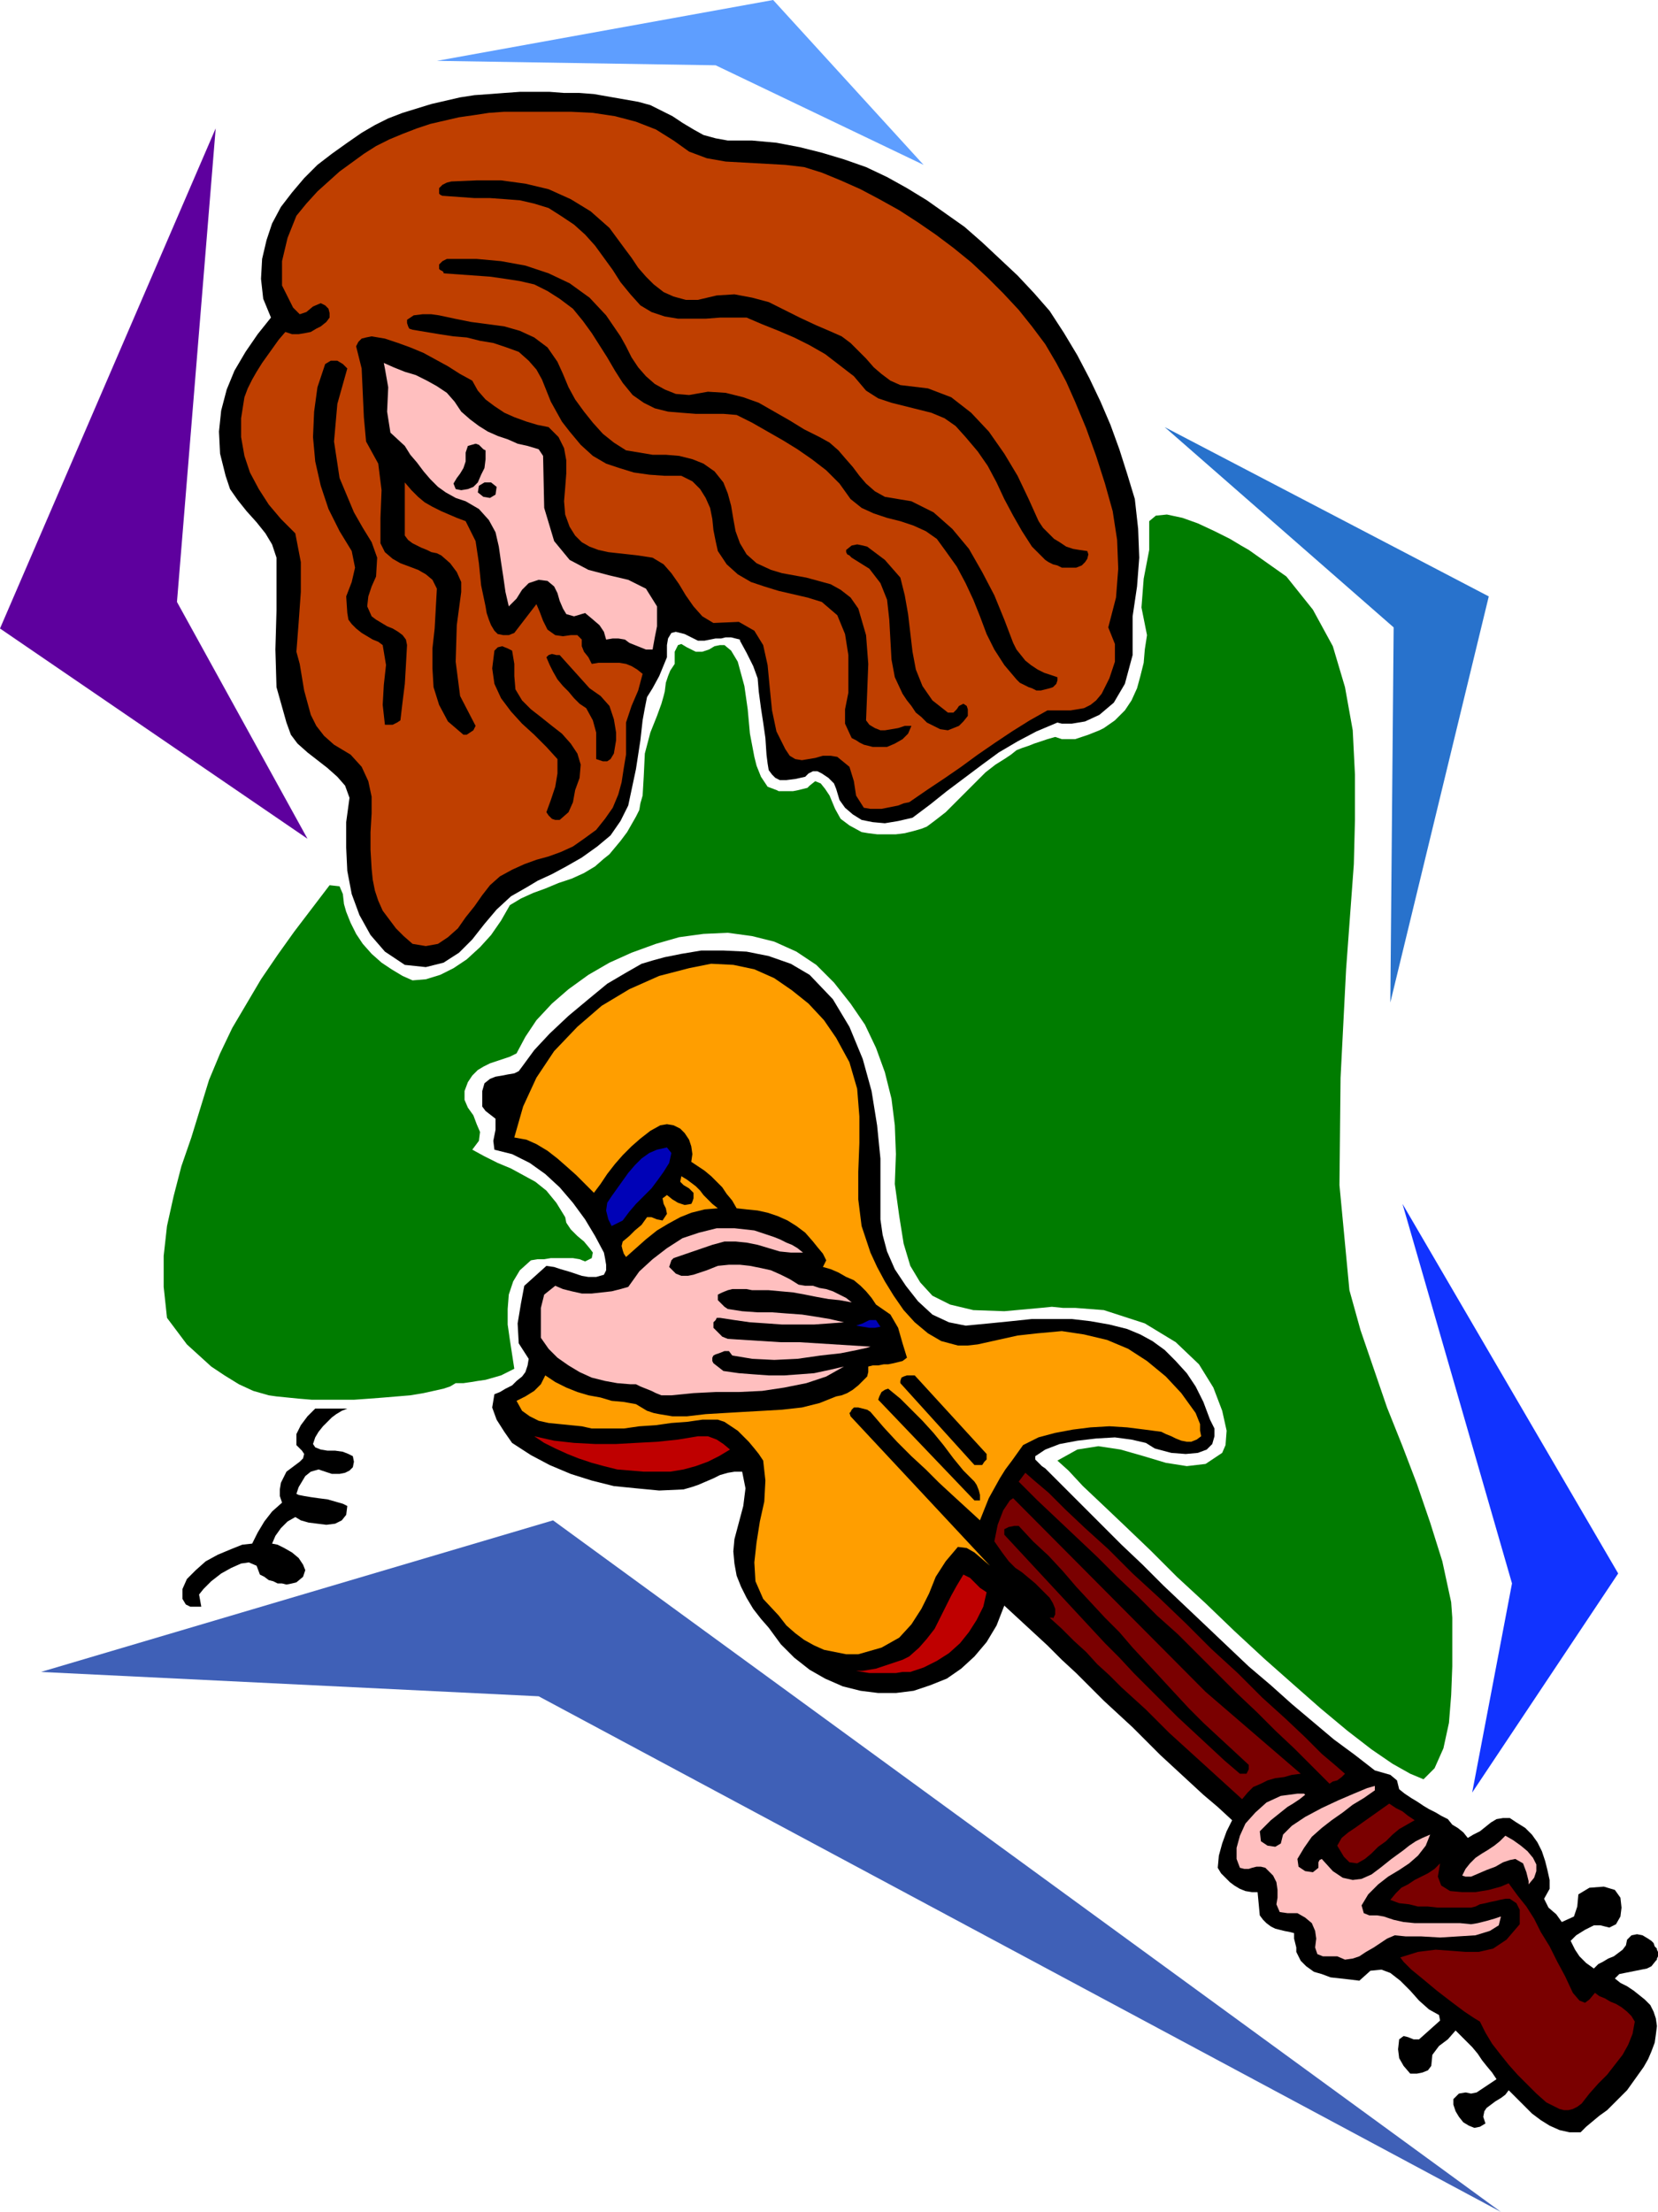
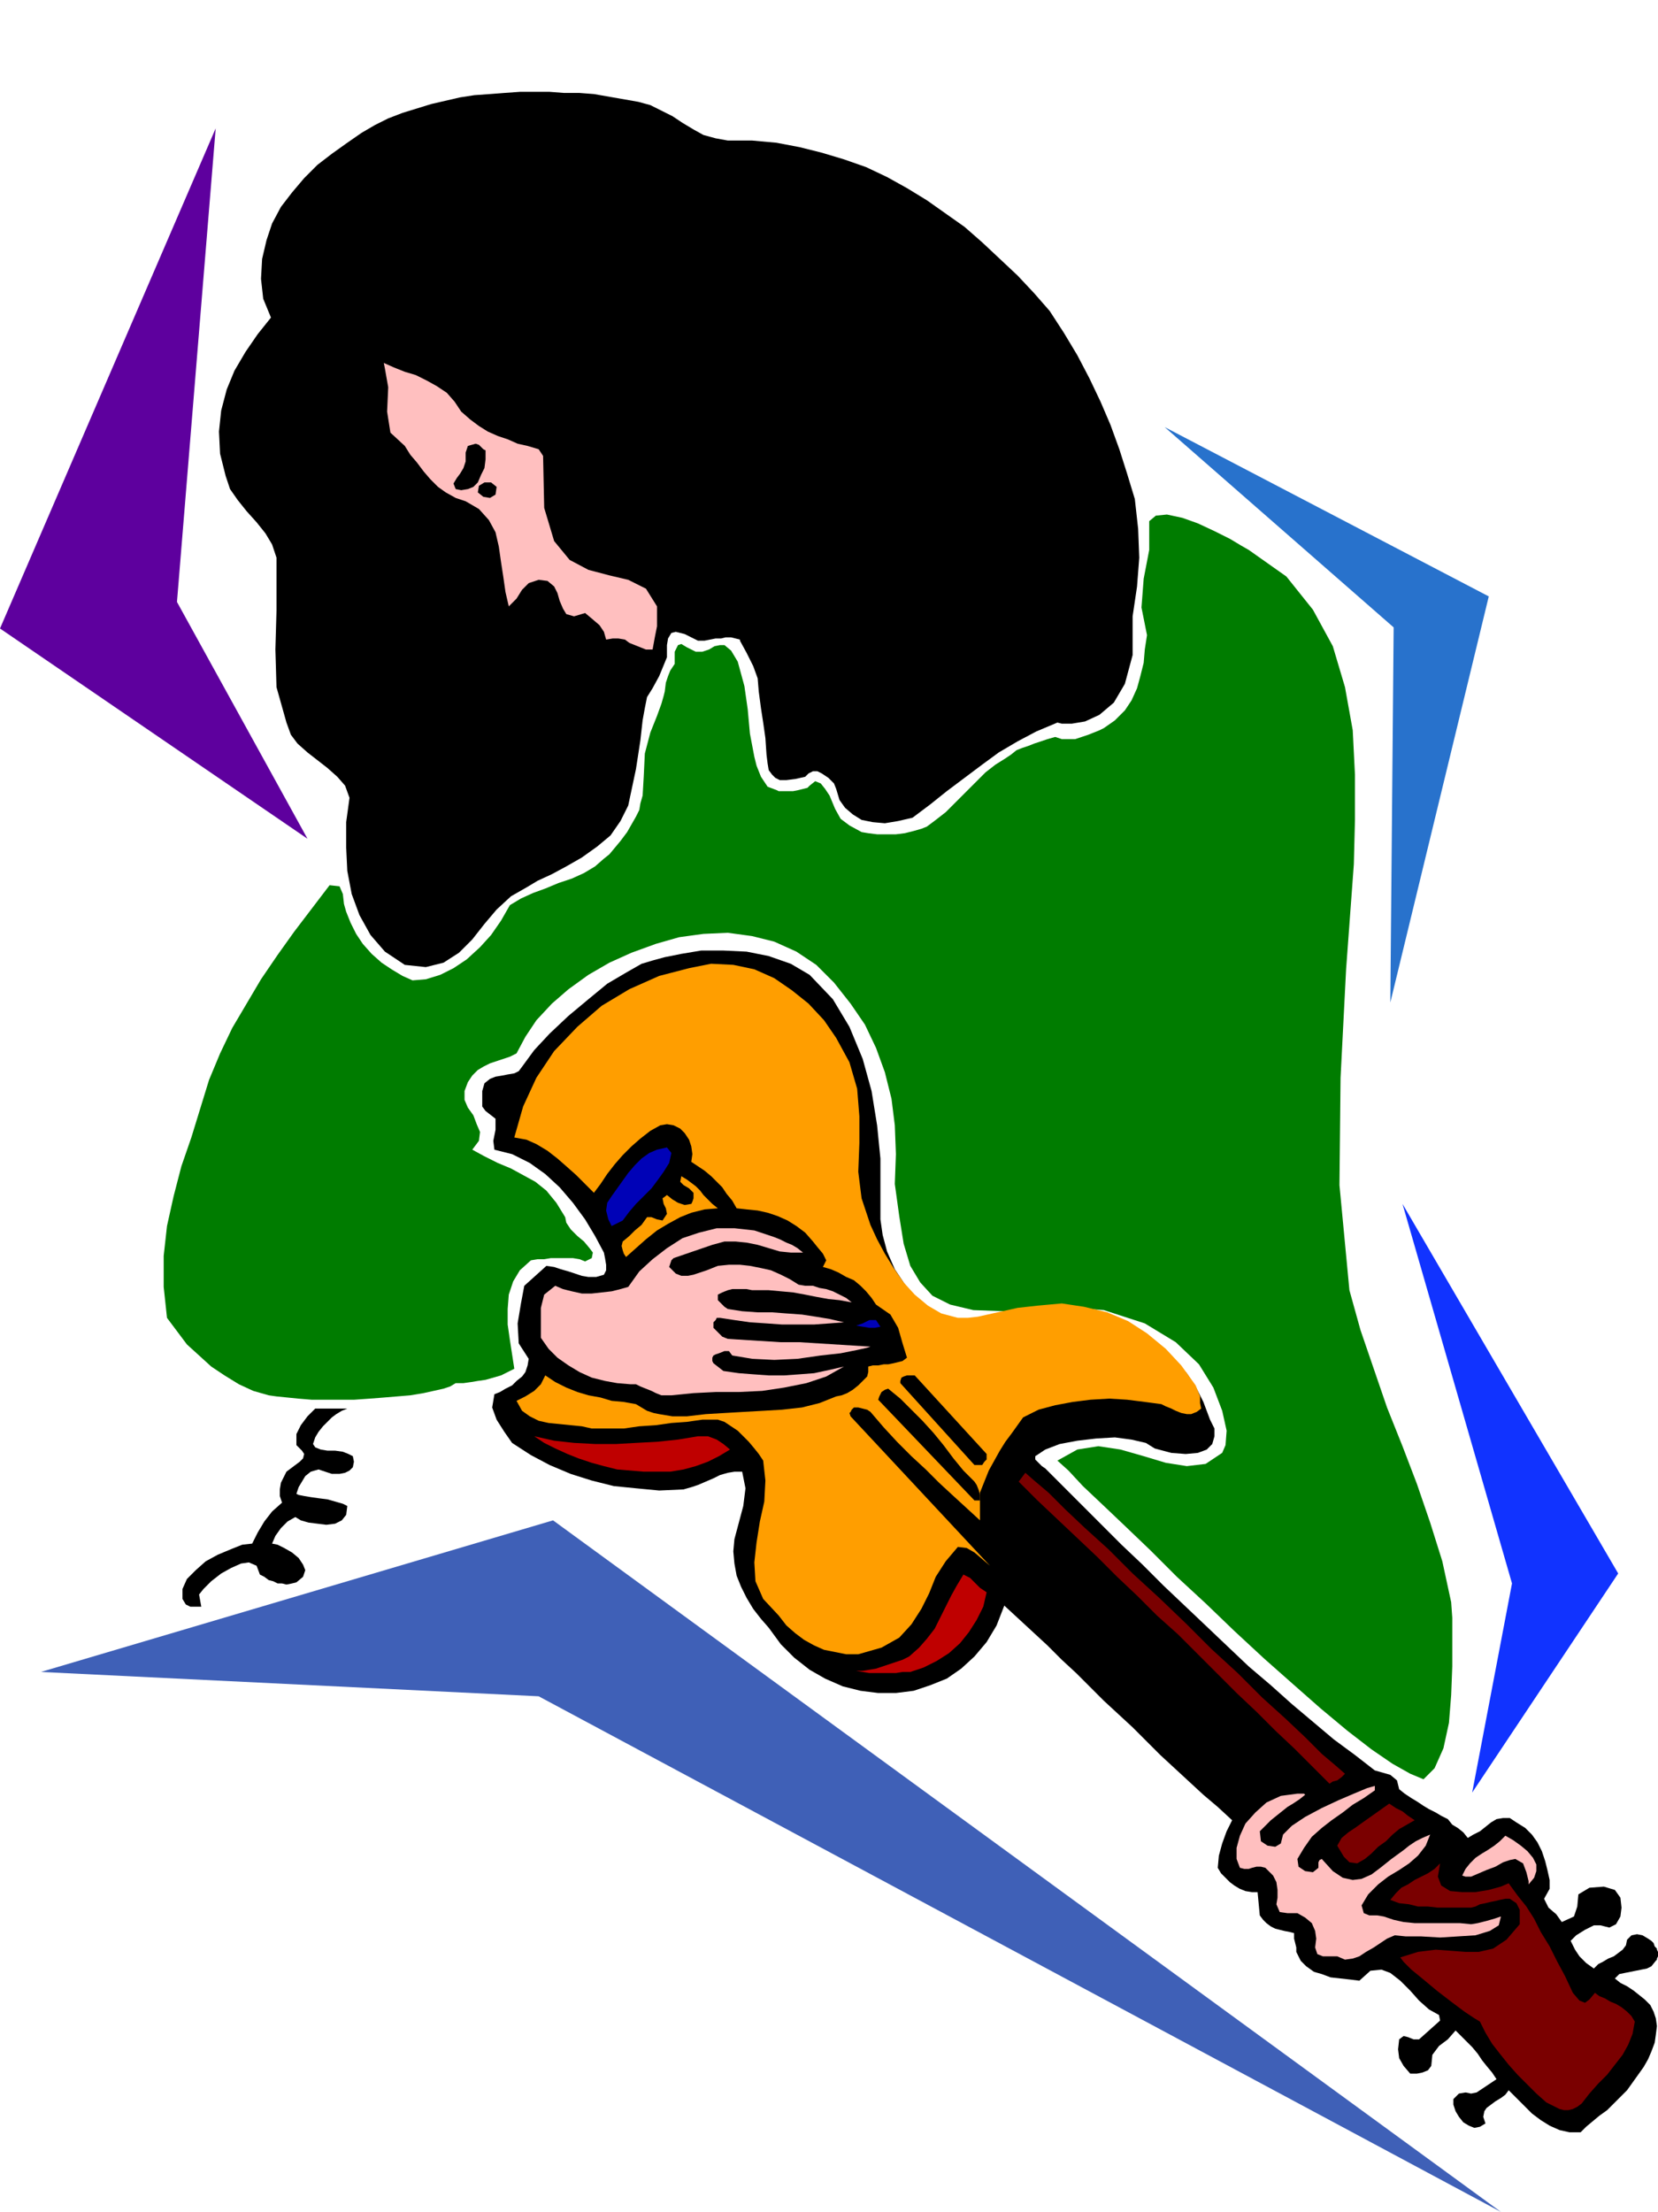
<svg xmlns="http://www.w3.org/2000/svg" fill-rule="evenodd" height="1.999in" preserveAspectRatio="none" stroke-linecap="round" viewBox="0 0 1499 1999" width="1.499in">
  <style>.pen1{stroke:none}.brush2{fill:#000}.brush5{fill:#ffbfbf}.brush6{fill:#7a0000}.brush7{fill:#ff9e00}.brush8{fill:#0002b7}.brush9{fill:#bf0000}</style>
  <path class="pen1 brush2" d="m1243 1600 7 2 7 2 6 5 2 8 5 4 6 4 5 3 6 4 5 3 6 3 5 3 6 3 4 5 5 3 5 4 4 5 5-3 6-3 5-4 5-4 5-3 6-1h6l6 4 8 5 6 6 5 7 4 8 3 9 2 8 2 9v8l-5 9 4 8 7 6 5 7 11-5 3-9 1-11 10-6 13-1 10 3 5 7 1 9-1 8-4 7-6 3-8-2h-6l-8 4-8 5-5 5 4 8 4 6 6 6 7 5 4-4 4-2 5-3 5-2 4-3 4-3 3-4 1-5 4-4 5-1 5 1 5 3 3 2 2 2 1 3 2 2v1l1 2v4l-1 2v1l-1 1-4 5-4 2-5 1-5 1-5 1-5 1-5 1-4 4 5 4 6 3 6 4 5 4 5 4 5 5 3 6 2 6 1 7-1 8-1 7-3 8-3 7-4 7-5 7-5 7-5 7-6 6-6 6-6 6-7 5-6 5-6 5-5 5h-10l-9-2-9-4-8-5-8-6-7-7-7-7-7-7-3 4-4 3-5 3-4 3-4 3-2 3-1 5 2 6-5 3-5 1-5-2-5-3-4-5-3-5-2-6v-5l5-5 6-1 5 1 5-1 18-12-4-6-5-6-4-5-4-6-5-6-5-5-5-5-5-5-7 8-8 6-6 8-1 10-3 4-5 2-5 1h-6l-6-7-4-7-1-8 1-9 4-3 4 1 5 2h5l19-17-1-5-9-5-9-8-8-9-9-9-9-7-8-3-10 1-10 9-8-1-9-1-9-1-8-3-7-2-7-5-5-5-4-8v-4l-1-4-1-4v-5l-4-1-5-1-4-1-4-1-4-2-4-3-3-3-3-4-2-21h-5l-6-1-5-2-5-3-4-3-4-4-4-4-3-5 1-11 3-11 4-11 5-10-13-12-13-11-13-12-13-12-13-12-12-12-13-13-13-12-13-12-13-13-12-12-13-12-13-13-13-12-13-12-13-12-7 18-9 15-11 13-12 11-13 9-15 6-15 5-16 2h-16l-16-2-16-4-16-7-14-8-14-11-12-12-11-15-7-8-7-9-6-10-5-10-4-10-2-11-1-11 1-11 4-15 4-15 2-16-3-15h-7l-6 1-7 2-6 3-7 3-7 3-6 2-7 2-22 1-21-2-20-2-20-5-19-6-19-8-17-9-17-11-7-10-7-11-4-11 2-12 5-2 5-3 6-3 4-4 5-4 3-4 2-6 1-6-9-14-1-18 3-18 3-16 20-18 7 1 6 2 7 2 6 2 6 2 6 1h7l7-2 2-4v-5l-1-6-1-5-8-15-9-15-11-15-12-14-13-12-14-10-16-8-16-4-1-8 2-10v-10l-9-7-3-4v-14l2-7 5-4 5-2 6-1 5-1 6-1 4-2 3-4 11-15 14-15 17-16 18-15 17-14 17-10 14-8 10-3 11-3 15-3 18-3h20l21 1 20 4 20 7 17 10 21 22 15 25 12 29 8 29 5 31 3 30v55l2 14 4 15 7 16 10 15 11 14 13 12 15 7 15 3 21-2 20-2 19-2h36l17 2 17 3 16 4 12 5 11 6 11 8 10 10 10 11 8 12 7 14 6 16 4 8v7l-2 7-5 5-8 3-11 1-13-1-15-4-8-5-13-3-15-2-17 1-17 2-16 3-13 5-9 6v3l3 3 3 3 3 2 16 16 18 18 17 17 18 18 19 18 19 19 19 18 19 18 20 19 19 18 20 17 19 17 19 16 19 16 19 14 18 14zm-929-327-5 2-5 3-4 3-4 4-4 4-4 5-3 5-2 6 2 3 5 2 6 1h7l7 1 5 2 4 2 1 5-1 5-3 3-4 2-5 1h-7l-6-2-6-2-7 2-5 4-3 5-3 5-2 6 2 1 5 1 6 1 7 1 8 1 7 2 7 2 4 2-1 8-4 5-6 3-8 1-8-1-8-1-7-2-5-3-7 4-6 6-5 7-3 7 5 1 6 3 7 4 6 5 4 6 2 5-2 6-6 5-4 1-5 1-4-1h-4l-4-2-4-1-4-3-4-2-3-8-7-3-7 1-9 4-9 5-9 7-7 7-4 5 2 11h-10l-4-2-3-5v-9l4-9 8-8 9-8 11-6 12-5 10-4 9-1 5-10 6-10 7-9 9-8-2-6v-6l1-6 3-6 2-4 4-3 4-3 4-3 3-3 1-4-2-3-5-5v-10l4-8 6-8 7-7h29z" />
  <path class="pen1" style="fill:#007c00" d="m954 666 6 2h12l6-2 6-2 5-2 5-2 4-2 10-7 9-9 6-9 5-11 3-11 3-12 1-12 2-13-5-25 2-26 5-26v-26l6-5 10-1 14 3 14 5 15 7 14 7 10 6 7 4 34 24 24 30 18 33 11 37 7 39 2 40v41l-1 40-7 95-5 98-1 97 9 95 10 36 12 35 12 35 14 35 13 34 12 35 11 35 8 37 1 14v44l-1 26-2 25-5 23-8 18-10 10-12-5-16-9-19-13-22-17-24-20-25-22-26-23-27-25-26-25-26-24-24-24-23-22-20-19-18-17-13-14-10-9 18-10 19-3 20 3 21 6 20 6 19 3 17-2 15-10 3-7 1-13-4-18-8-21-13-21-21-20-28-17-37-12-13-1-13-1h-11l-10-1-10 1-11 1-11 1-11 1-28-1-21-5-16-8-11-12-9-15-6-20-4-25-4-29 1-27-1-26-3-24-6-24-8-22-10-21-13-19-15-19-16-16-18-12-20-9-20-5-22-3-22 1-22 3-21 6-22 8-20 9-19 11-18 13-15 13-14 15-10 15-8 15-6 3-6 2-6 2-6 2-6 3-5 3-5 5-4 6-3 8v8l3 7 5 7 3 8 3 7-1 8-6 8 11 6 12 6 12 5 11 6 11 6 10 8 9 11 8 13 1 5 4 6 6 6 6 5 5 6 3 4-1 5-6 3-5-2-6-1h-20l-6 1h-6l-6 1-10 9-6 10-4 12-1 13v14l2 14 2 13 2 13-6 3-6 3-7 2-7 2-7 1-6 1-7 1h-7l-5 3-6 2-9 2-9 2-12 2-12 1-12 1-13 1-14 1h-38l-12-1-10-1-10-1-7-1-14-4-13-6-13-8-12-8-11-10-11-10-9-12-9-12-3-28v-28l3-27 6-27 7-27 9-26 8-26 8-26 10-24 11-23 13-22 13-22 15-22 15-21 16-21 16-21 9 1 3 7 1 9 2 7 4 10 5 10 6 9 8 9 9 8 9 6 10 6 9 4 12-1 13-4 12-6 12-8 12-11 10-11 9-13 8-14 10-6 11-5 11-4 12-5 12-4 11-5 10-6 8-7 5-4 5-6 5-6 6-8 4-7 4-7 3-6 1-6 2-7 1-17 1-21 5-19 6-15 4-11 2-7 1-4 1-8 2-6 2-5 4-6v-11l3-6 3-1 5 3 8 4h6l6-2 5-3 5-1h4l6 5 6 10 6 22 3 21 2 22 4 21 2 8 4 10 6 9 8 3 2 1h13l5-1 4-1 4-1 2-2 5-4 5 2 4 5 4 6 5 12 5 9 8 6 11 6 6 1 8 1h17l8-1 8-2 7-2 5-2 8-6 9-7 9-9 9-9 9-9 9-9 9-7 8-5 6-4 5-4 5-2 6-2 5-2 6-2 6-2 7-2z" />
  <path class="pen1 brush2" d="m577 92 11 3 10 5 10 5 9 6 10 6 9 5 11 3 11 2h22l22 2 21 4 20 5 20 6 20 7 19 9 18 10 18 11 17 12 17 12 16 14 16 15 16 15 15 16 14 16 13 20 12 20 11 21 10 21 9 21 8 22 7 22 7 23 3 27 1 26-2 26-4 27v35l-7 26-10 17-13 11-13 6-12 2h-9l-4-1-19 8-17 9-17 10-15 11-16 12-16 12-15 12-16 12-13 3-12 2-11-1-10-2-8-5-7-6-5-7-3-10-2-5-5-5-6-4-4-2h-4l-2 1-2 1-3 3-9 2-8 1h-6l-4-2-3-3-3-4-1-6-1-8-1-15-2-14-2-13-2-15-1-12-4-11-6-12-6-11v-1l-4-1-4-1h-5l-4 1h-5l-5 1-5 1h-6l-4-2-8-4-8-2-4 1-3 5-1 6v11l-7 17-6 11-5 8-2 10-2 11-2 18-4 26-7 33-7 14-9 13-12 10-14 10-14 8-13 7-13 6-10 6-14 8-13 12-11 13-11 14-12 12-14 9-16 4-19-2-18-12-13-15-10-18-7-19-4-21-1-21v-23l3-22-4-11-7-8-9-8-9-7-9-7-9-8-6-8-4-11-9-32-1-34 1-35v-48l-4-12-6-10-8-10-9-10-8-10-7-10-4-12-5-20-1-20 2-19 5-19 7-17 10-17 11-16 12-15-7-17-2-18 1-18 4-17 5-15 8-15 10-13 11-13 12-12 13-10 14-10 13-9 12-7 12-6 13-5 13-4 13-4 13-3 13-3 13-2 14-1 13-1 14-1h27l13 1h14l13 1 40 7z" />
-   <path class="pen1" style="fill:#bf3f00" d="m609 127 14 10 16 6 17 3 18 1 18 1 18 1 17 2 16 5 17 7 18 8 17 9 18 10 17 11 16 11 16 12 16 13 15 14 14 14 14 15 12 15 12 16 10 17 9 17 8 18 10 24 9 25 8 25 7 25 4 26 1 26-2 26-7 27 6 15v16l-5 15-7 14-5 6-5 4-6 3-6 1-6 1h-21l-16 9-16 10-15 10-16 11-15 11-16 11-15 10-16 11-5 1-5 2-5 1-5 1-5 1h-10l-6-1-7-11-2-13-4-13-11-9-6-1h-7l-7 2-6 1-6 1-6-1-5-3-4-6-8-16-4-19-2-20-2-21-4-18-8-13-14-8-23 1-10-6-8-9-7-10-6-10-7-10-7-8-10-6-13-2-9-1-9-1-9-1-9-2-8-3-7-4-6-6-5-8-4-11-1-12 1-12 1-13v-12l-2-11-5-10-9-9-10-2-10-3-11-4-9-4-9-6-8-6-7-8-5-9-11-6-11-7-11-6-11-6-12-5-11-4-12-4-12-2-5 1-4 1-3 3-2 4 5 20 1 22 1 22 2 22 11 20 3 24-1 25v23l4 8 7 6 7 4 8 3 8 3 7 4 6 5 4 8-1 18-1 18-2 18v18l1 17 5 16 8 15 14 12h3l3-2 3-2 2-4-14-27-4-31 1-33 4-30v-9l-4-9-6-8-8-7-4-2-5-1-4-2-5-2-4-2-4-2-4-3-3-4v-48l6 7 6 6 6 5 7 4 8 4 7 3 7 3 8 3 9 18 3 20 2 20 4 19 1 6 2 6 2 5 3 5 3 3 5 1h5l5-2 20-26 3 7 3 8 4 8 7 5 7 1 7-1h6l4 4v6l2 5 4 5 3 6 6-1h19l6 1 5 2 5 3 5 4-4 15-6 14-5 15v29l-2 12-2 13-3 11-5 12-7 10-8 10-11 8-10 7-11 5-11 4-11 3-11 4-11 5-11 6-9 8-7 9-7 10-8 10-7 10-9 8-9 6-11 2-12-2-8-7-7-7-6-8-6-8-4-9-3-9-2-10-1-10-1-17v-16l1-17v-15l-3-14-6-13-10-11-15-9-9-8-7-9-5-10-3-11-3-11-2-12-2-12-3-11 2-26 2-28v-27l-5-26-13-13-11-13-9-14-8-15-5-15-3-17v-17l3-19 3-8 4-8 4-7 5-8 5-7 5-7 5-7 6-7 6 2h6l6-1 5-1 5-3 4-2 5-4 3-4v-4l-1-4-3-3-4-2-7 3-6 5-6 2-6-6-10-20v-22l5-21 8-20 9-11 10-11 10-9 10-9 11-8 11-8 11-7 12-6 12-5 13-5 12-4 13-3 13-3 14-2 13-2 14-1h60l20 1 20 3 19 5 18 7 16 10z" />
  <path class="pen1 brush2" d="m561 304 5 9 5 10 6 9 7 8 8 7 9 5 10 4 12 1 17-3 16 1 16 4 14 5 14 8 14 8 13 8 14 7 9 5 8 7 6 7 7 8 6 8 6 7 8 7 9 5 24 4 20 10 17 15 15 18 12 21 11 21 9 22 8 21 3 6 4 5 4 5 5 4 6 4 6 3 6 2 6 2v3l-1 3-3 3-3 1-4 1-4 1h-4l-4-2-3-1-4-2-4-2-3-3-11-13-9-14-7-14-6-16-6-15-7-15-8-15-10-14-8-11-10-7-11-5-12-4-12-3-12-4-11-5-10-8-10-14-12-12-13-10-13-9-13-8-14-8-14-8-14-7-12-1h-25l-13-1-12-1-12-3-10-5-10-7-9-11-7-11-7-12-7-11-7-11-8-11-9-11-12-9-11-7-12-6-13-3-13-2-14-2-14-1-14-1-14-1v-1l-1-1-2-1-1-1v-4l3-3 4-2h27l22 2 22 4 21 7 19 9 18 13 15 16 13 19zm4-79 6 8 6 9 7 8 7 7 9 7 9 4 11 3h11l17-4 16-1 16 3 15 4 14 7 14 7 15 7 14 6 9 4 8 6 7 7 7 7 7 8 7 6 8 6 9 4 25 3 21 8 18 14 16 17 14 20 12 20 10 21 9 20 4 6 5 5 5 5 5 3 6 4 6 2 6 1 7 1 1 3-1 4-2 3-3 3-5 2h-13l-4-2-4-1-4-2-3-2-12-12-9-14-8-14-8-15-7-15-8-15-9-13-11-13-9-10-10-7-12-5-12-3-12-3-12-3-12-4-11-7-11-13-13-10-13-10-14-8-14-7-14-6-15-6-14-6h-24l-13 1h-25l-12-2-12-4-10-6-9-10-9-11-7-11-8-11-8-11-9-10-10-9-12-8-11-7-13-4-13-3-13-1-14-1h-14l-14-1-14-1h-1l-2-1-1-1v-5l3-3 4-2 4-1 23-1h22l22 3 21 5 20 9 18 11 17 15 14 19z" />
  <path class="pen1 brush2" d="m504 327 5 11 5 12 6 11 8 11 8 10 9 10 10 8 11 7 12 2 12 2h12l12 1 12 3 10 4 10 7 8 10 4 10 3 11 2 12 2 11 4 11 6 10 9 8 13 6 10 3 11 2 11 2 11 3 11 3 9 5 9 7 7 10 7 24 2 26-1 26-1 25 3 4 5 3 5 2h4l6-1 6-1 6-2h6l-3 7-5 5-7 4-7 3h-13l-4-1-4-1-4-2-3-2-4-2-6-13v-13l3-15v-34l-3-19-7-17-14-12-13-4-13-3-13-3-13-4-12-4-12-7-10-9-8-12-2-9-2-10-1-10-2-10-4-9-5-8-7-7-10-5h-15l-14-1-14-2-13-4-12-4-12-7-11-10-10-12-7-9-5-9-5-9-4-10-4-10-5-9-7-8-9-8-11-4-12-4-12-2-12-3-12-1-13-2-12-2-12-2-3-1-1-2-1-3v-3l6-4 8-1h8l7 1 14 3 15 3 15 2 15 2 14 4 13 6 12 9 9 13zm-190 6-9 32-3 34 5 33 13 31 8 14 8 13 5 14-1 17-4 9-3 9-1 9 4 9 4 3 5 3 5 3 5 2 5 3 4 3 3 4 1 5-1 18-1 17-2 16-2 17-3 2-4 2h-7l-2-18 1-18 2-18-3-18-4-3-5-2-5-3-5-3-5-4-4-4-3-4-1-6-1-15 5-13 3-13-3-15-11-18-10-20-7-21-5-22-2-22 1-23 3-22 7-21 5-3h6l5 3 4 4z" />
  <path class="pen1 brush5" d="m417 372 8 7 8 6 8 5 9 4 9 3 9 4 9 2 10 3 4 6 1 47 9 30 14 17 17 9 19 5 17 4 16 8 10 16v18l-2 10-2 11h-6l-5-2-5-2-5-2-4-3-6-1h-5l-6 1-2-7-4-6-7-6-6-5-10 3-7-2-3-5-3-7-2-7-3-6-6-5-8-1-9 3-6 6-5 8-7 7-3-13-2-14-2-13-2-14-3-13-6-11-9-10-12-7-9-3-9-5-7-5-7-7-6-7-6-8-6-7-5-8-13-12-3-19 1-22-3-17-1-5 9 4 10 4 10 3 10 5 9 5 9 6 7 8 6 9z" />
  <path class="pen1 brush2" d="M439 407v8l-1 8-3 6-3 7-4 4-5 2-6 1-5-1-2-5 3-5 3-4 3-5 2-6v-8l2-6 7-2 3 1 2 2 2 2 2 1zm10 33-1 7-5 3-6-1-5-4 1-6 5-3h6l5 4zm365 82 4 16 3 17 2 17 2 17 3 16 6 15 9 13 14 11h5l3-3 2-3 4-2 3 2 1 3v6l-4 5-4 4-5 2-5 2-7-1-6-3-6-3-5-5-5-4-4-6-4-5-4-6-7-15-3-16-1-18-1-18-2-18-6-15-10-13-16-10-2-2-2-1-1-2v-2l5-4 5-1 5 1 4 1 4 3 4 3 4 3 4 3 14 16zm-351 66 2 12v11l1 12 6 10 8 8 9 7 10 8 9 7 8 9 6 9 3 10-1 12-4 11-2 11-4 9-8 7h-4l-3-1-3-3-2-3 4-11 4-12 2-12v-13l-10-11-11-11-11-10-10-11-9-12-6-13-2-14 2-16 3-3 4-1 5 2 4 2zm70 34 10 7 8 9 4 12 2 12v7l-1 6-1 6-3 5-3 2h-4l-3-1-3-1v-24l-3-11-6-11-6-4-5-5-5-6-5-5-5-6-4-7-3-6-3-7 2-2 3-1 4 1h3l27 30z" />
-   <path class="pen1 brush6" d="m899 1393 3-15 5-13 6-9 3-2 174 175 86 74-8 1-7 2-8 1-7 2-6 3-7 3-5 5-5 6-11-10-11-10-11-10-11-10-11-10-11-10-11-11-10-10-11-10-11-10-11-11-11-10-10-11-11-10-11-11-11-10h3v1l2-4v-5l-2-5-3-5-7-7-6-6-6-5-6-5-6-4-6-6-6-8-7-10z" />
-   <path class="pen1 brush7" d="m886 1374-12-11-12-11-13-12-12-12-13-12-13-13-12-13-12-14-3-2-4-1-4-1h-4l-2 2-1 2-1 1 1 3 126 135-7-6-7-6-7-4-8-1-11 13-9 14-6 15-7 14-9 14-11 12-16 9-21 6h-11l-10-2-10-2-9-4-9-5-8-6-8-7-7-9-14-15-7-16-1-17 2-18 3-19 4-18 1-19-2-18-4-6-4-5-5-6-5-5-5-5-6-4-6-4-6-2h-14l-14 2-14 1-14 2-15 1-14 2h-29l-9-2-10-1-10-1-10-1-9-2-8-4-7-5-5-9 8-4 8-5 6-6 4-8 9 6 10 5 10 4 10 3 11 2 10 3 11 1 11 2 5 3 5 3 6 2 5 1 6 1 6 1h13l17-2 17-1 17-1 18-1 17-1 18-2 16-4 15-6 5-1 5-2 5-3 5-4 4-4 4-4 1-4v-5l4-1h5l5-1h4l5-1 4-1 4-1 4-3-4-13-4-14-7-12-13-9-4-6-5-6-5-5-6-5-7-3-7-4-7-3-7-2 3-6-3-6-5-6-4-5-7-8-8-6-8-5-9-4-9-3-9-2-10-1-9-1-4-7-5-6-4-6-5-5-5-5-6-5-6-4-6-4 1-7-1-7-2-6-4-6-4-4-6-3-6-1-6 1-9 5-9 7-8 7-8 8-7 8-7 9-6 9-6 8-8-8-8-8-9-8-8-7-9-7-10-6-9-4-11-2 8-28 12-26 16-24 21-22 22-19 25-15 27-12 27-7 20-4 20 1 19 4 18 8 16 11 15 12 14 15 11 16 12 22 7 24 2 25v24l-1 26v25l3 24 8 24 6 13 7 13 8 13 9 13 10 11 12 10 12 7 15 4h9l9-1 9-2 9-2 9-2 9-2 9-1 9-1 22-2 20 3 21 5 19 8 17 11 17 14 14 15 13 18 2 5 2 5v6l1 5-4 3-5 2h-4l-5-1-5-2-4-2-5-2-4-2-15-2-16-2-16-1-17 1-16 2-16 3-15 4-14 7-5 7-5 7-6 8-5 8-5 9-5 9-4 10-4 10z" />
+   <path class="pen1 brush7" d="m886 1374-12-11-12-11-13-12-12-12-13-12-13-13-12-13-12-14-3-2-4-1-4-1h-4l-2 2-1 2-1 1 1 3 126 135-7-6-7-6-7-4-8-1-11 13-9 14-6 15-7 14-9 14-11 12-16 9-21 6h-11l-10-2-10-2-9-4-9-5-8-6-8-7-7-9-14-15-7-16-1-17 2-18 3-19 4-18 1-19-2-18-4-6-4-5-5-6-5-5-5-5-6-4-6-4-6-2h-14l-14 2-14 1-14 2-15 1-14 2h-29l-9-2-10-1-10-1-10-1-9-2-8-4-7-5-5-9 8-4 8-5 6-6 4-8 9 6 10 5 10 4 10 3 11 2 10 3 11 1 11 2 5 3 5 3 6 2 5 1 6 1 6 1h13l17-2 17-1 17-1 18-1 17-1 18-2 16-4 15-6 5-1 5-2 5-3 5-4 4-4 4-4 1-4v-5l4-1h5l5-1h4l5-1 4-1 4-1 4-3-4-13-4-14-7-12-13-9-4-6-5-6-5-5-6-5-7-3-7-4-7-3-7-2 3-6-3-6-5-6-4-5-7-8-8-6-8-5-9-4-9-3-9-2-10-1-9-1-4-7-5-6-4-6-5-5-5-5-6-5-6-4-6-4 1-7-1-7-2-6-4-6-4-4-6-3-6-1-6 1-9 5-9 7-8 7-8 8-7 8-7 9-6 9-6 8-8-8-8-8-9-8-8-7-9-7-10-6-9-4-11-2 8-28 12-26 16-24 21-22 22-19 25-15 27-12 27-7 20-4 20 1 19 4 18 8 16 11 15 12 14 15 11 16 12 22 7 24 2 25v24l-1 26l3 24 8 24 6 13 7 13 8 13 9 13 10 11 12 10 12 7 15 4h9l9-1 9-2 9-2 9-2 9-2 9-1 9-1 22-2 20 3 21 5 19 8 17 11 17 14 14 15 13 18 2 5 2 5v6l1 5-4 3-5 2h-4l-5-1-5-2-4-2-5-2-4-2-15-2-16-2-16-1-17 1-16 2-16 3-15 4-14 7-5 7-5 7-6 8-5 8-5 9-5 9-4 10-4 10z" />
  <path class="pen1 brush8" d="m607 1042-2 9-5 8-5 7-6 8-7 7-7 7-6 7-6 8-10 5-3-6-2-8 1-7 4-6 5-7 5-7 5-7 6-7 6-6 7-5 7-3 9-2 4 5z" />
  <path class="pen1 brush7" d="m649 1092-12 1-12 3-10 4-11 6-10 6-10 8-9 8-9 8-2-3-1-3-1-4 1-4 6-5 5-5 6-5 5-7h4l5 2 5 1 4-6-1-5-2-4-1-5 4-3 5 4 5 3 6 2 6-1 1-2 1-3v-5l-4-4-5-3-3-3 1-5 5 3 4 3 4 3 4 4 3 4 4 4 4 4 5 4z" />
  <path class="pen1 brush5" d="M726 1132h-11l-10-1-10-3-10-3-10-2-10-1h-10l-11 3-35 12-2 2-1 3-1 3 2 2 4 4 5 2h6l5-1 6-2 6-2 5-2 5-2 10-1h10l9 1 10 2 9 2 9 4 8 4 8 5 6 1h7l6 2 6 1 6 2 6 3 6 3 5 4-11-2-10-1-11-2-10-2-11-2-11-1-11-1h-15l-5-1h-13l-4 1-5 2-4 2v5l3 3 3 3 3 2 13 2 14 1h13l13 1 14 1 13 2 12 2 13 3-13 1-14 1h-29l-14-1-15-1-14-2-13-2h-3l-1 2-2 2v5l4 4 4 4 5 2 16 1 16 1 16 1h17l16 1 16 1 16 1 16 1-3 1-9 2-15 3-18 2-21 3-21 1-20-1-18-3-3-4h-4l-5 2-3 1-2 1-1 2v3l1 2 9 7 14 2 13 1 14 1h14l14-1 13-1 14-3 13-3-16 9-18 6-20 4-20 3-21 1h-21l-20 1-20 2h-9l-5-2-4-2-5-2-5-2-4-2h-5l-12-1-11-2-12-3-11-5-10-6-10-7-8-8-7-10v-27l3-12 10-8 7 3 8 2 9 2h9l9-1 9-1 8-2 7-2 10-14 12-11 13-10 14-9 15-5 16-4h16l18 2 6 2 6 2 6 2 5 2 6 3 5 2 5 3 5 4z" />
  <path class="pen1 brush8" d="m796 1199-5 1h-5l-6-1-6-1 6-2 6-3h6l4 6z" />
  <path class="pen1 brush2" d="M892 1314v5l-2 2-2 3h-7l-67-74v-2l1-3 2-1 3-1h7l65 71zm-11 25 2 3 2 5 1 4v5h-5l-87-91 1-3 2-4 3-2 3-1 11 9 10 10 10 10 10 11 9 11 9 12 9 11 10 10z" />
  <path class="pen1 brush9" d="M631 1298h9l8 3 6 4 6 5-10 6-10 5-11 4-11 3-12 2h-24l-12-1-12-1-12-3-11-3-12-4-10-4-11-5-10-5-9-6 18 4 18 2 19 1h19l18-1 19-1 19-2 18-3z" />
  <path class="pen1 brush2" d="m921 1379 13 14 14 13 13 14 12 14 13 14 13 14 13 13 12 14 13 14 13 14 12 13 13 14 13 13 14 13 13 12 14 13v4l-1 2-1 2h-6l-14-12-14-13-14-13-14-13-13-13-14-14-13-13-13-14-13-13-13-14-13-14-13-14-13-14-13-14-13-14-13-14v-5l4-2 5-1h4z" />
  <path class="pen1 brush9" d="m892 1439-3 13-6 12-7 11-8 10-10 9-11 7-12 6-12 4h-7l-6 1h-24l-6-1-6-1h6l6-1 6-1 6-2 6-2 6-2 6-2 6-3 9-8 7-8 7-9 5-10 5-10 5-10 5-9 6-10 6 3 5 5 4 4 6 4z" />
  <path class="pen1 brush6" d="m1216 1603-3 3-4 3-4 1-3 2-16-16-16-16-17-16-17-17-18-17-18-18-17-17-18-18-19-17-18-18-18-17-18-18-18-17-18-17-18-17-17-17 6-8 8 7 13 11 15 15 18 17 21 19 22 22 24 22 24 23 23 23 24 22 22 22 21 19 18 17 15 15 13 11 8 7z" />
  <path class="pen1 brush5" d="m1173 1680 1 7 6 4 7 1 5-4v-5l1-2 2-1 10 11 9 6 9 2 8-1 9-4 8-6 10-8 11-8 5-4 6-4 6-3 7-3-4 10-7 9-8 7-9 6-10 6-9 7-9 9-6 10 2 7 5 2h7l6 1 9 3 9 2 10 1h41l10 1 6-1 8-2 7-2 6-2-2 8-8 5-13 4-16 1-16 1-17-1h-14l-10-1-7 3-6 4-6 4-7 4-6 4-6 2-7 1-7-3h-13l-5-2-2-6 1-8-1-7-3-7-6-5-7-4h-9l-7-1-3-7 1-6v-7l-1-7-3-6-4-4-3-3-4-1h-4l-4 1-3 1h-4l-4-1-3-8v-10l3-11 5-11 9-10 10-9 13-6 15-2h6l1 1-5 4-6 4-5 3-5 4-5 4-5 4-5 5-5 5 1 9 6 4 7 1 5-3 2-8 8-8 12-8 15-8 15-7 14-6 12-5 7-2v4l-10 7-10 6-9 7-10 7-9 7-9 8-7 10-6 10z" />
  <path class="pen1 brush6" d="m1279 1645-7 4-7 4-6 5-6 6-7 5-6 6-6 5-7 4-7-1-5-5-3-5-3-5 4-7 6-5 6-4 7-5 24-17 6 4 6 3 5 4 6 4z" />
  <path class="pen1 brush5" d="M1382 1703v-3l-2-8-3-8-7-4-5 1-6 2-7 4-8 3-7 3-7 3h-5l-3-1 3-6 4-5 5-5 6-4 5-3 6-4 5-4 5-5 7 4 7 5 6 5 5 6 3 6v6l-2 6-5 6z" />
  <path class="pen1 brush6" d="m1364 1702 8 11 8 10 7 11 6 12 8 13 7 14 7 13 7 15 6 7 5 2 4-3 5-6 4 3 5 2 5 3 5 2 5 3 5 4 4 4 3 5-2 11-4 10-5 9-7 9-7 9-8 8-8 9-7 9-4 3-4 2-4 1h-4l-4-1-4-2-4-2-4-2-9-8-8-8-9-9-8-9-8-10-7-9-6-10-5-10-5-3-9-6-12-9-13-10-12-10-11-9-7-7-3-4 16-5 16-2 14 1 13 1h12l13-3 12-8 12-14v-13l-3-6-6-4h-4l-5 1-4 1-5 1-4 1-5 1-4 2-4 1h-30l-9-1h-9l-8-2-9-1-8-3 5-6 5-5 6-3 6-4 6-3 6-3 6-4 5-5-2 12 3 8 8 5 11 1h12l12-2 11-3 7-3z" />
  <path class="pen1" style="fill:#2872cc" d="m1053 386 207 181-3 339 89-367-293-153z" />
-   <path class="pen1" style="fill:#5e9eff" d="m395 55 252 4 188 90L699 0 395 55z" />
  <path class="pen1" style="fill:#5e009e" d="M278 758 160 544l35-428L0 568l278 190z" />
  <path class="pen1" style="fill:#3f60b7" d="m37 1511 450 22 870 466-857-625-463 137z" />
  <path class="pen1" style="fill:#13f" d="m1268 1088 99 343-36 189 132-198-195-334z" />
</svg>